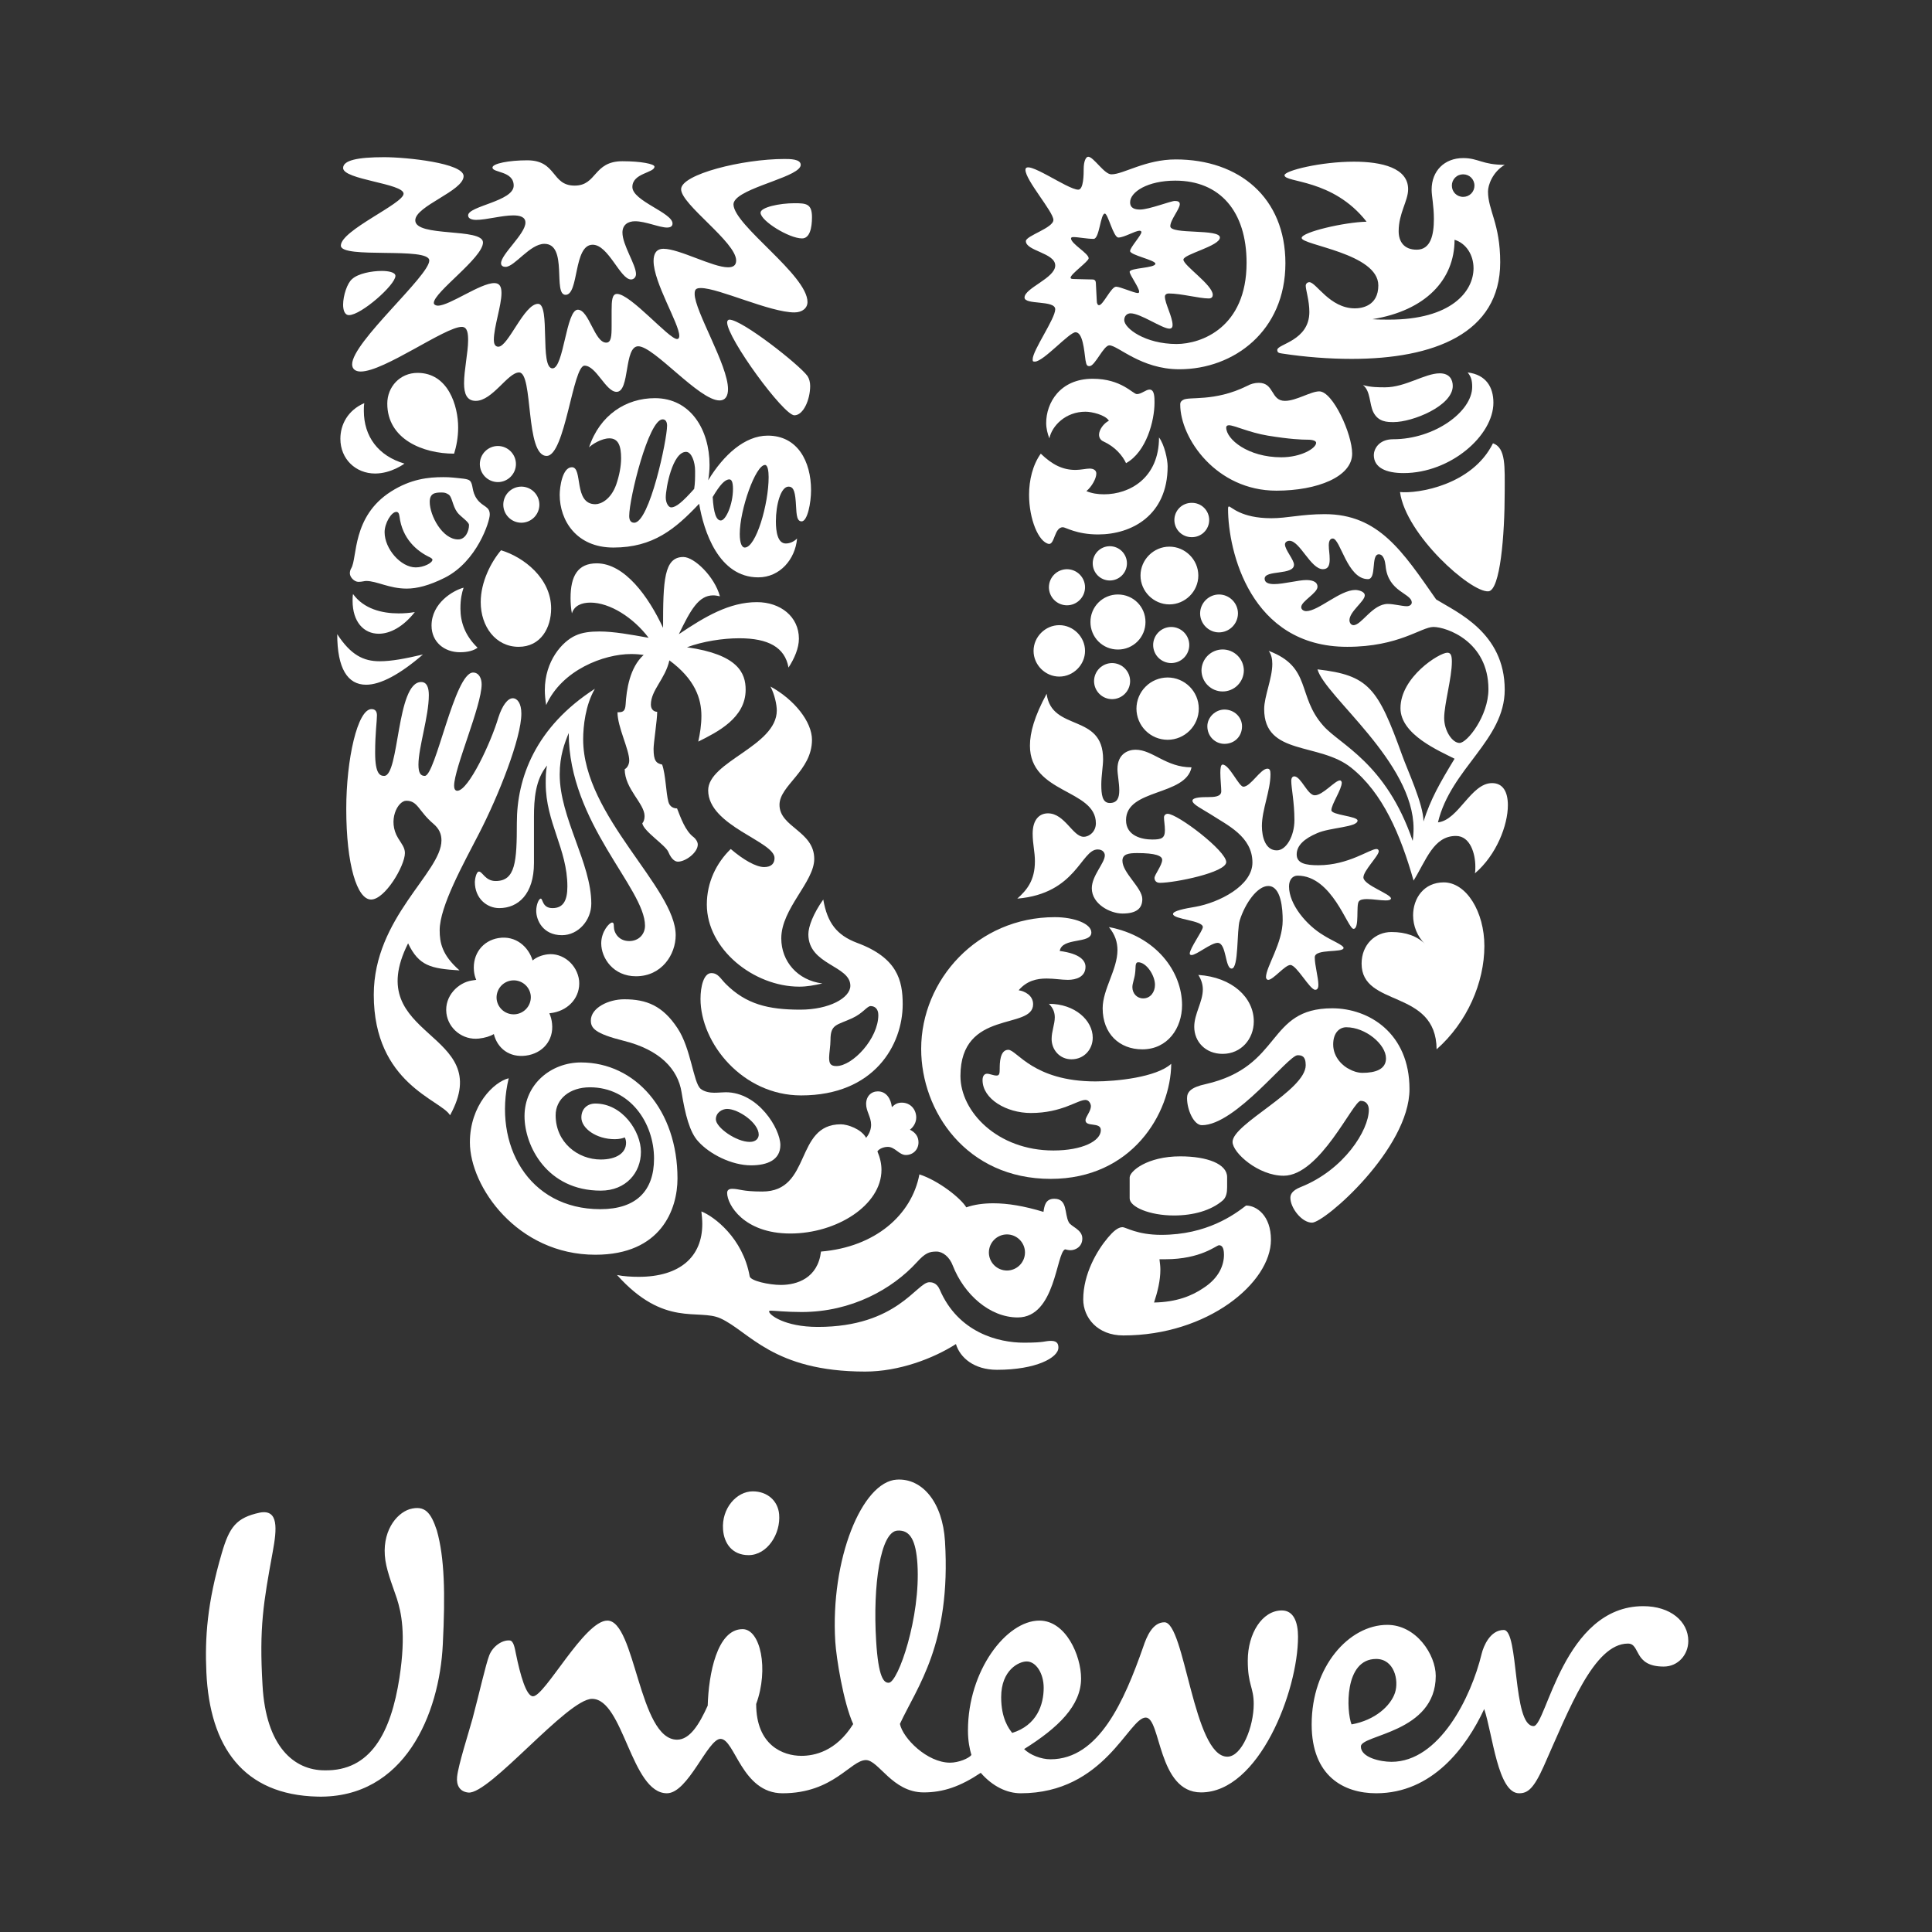
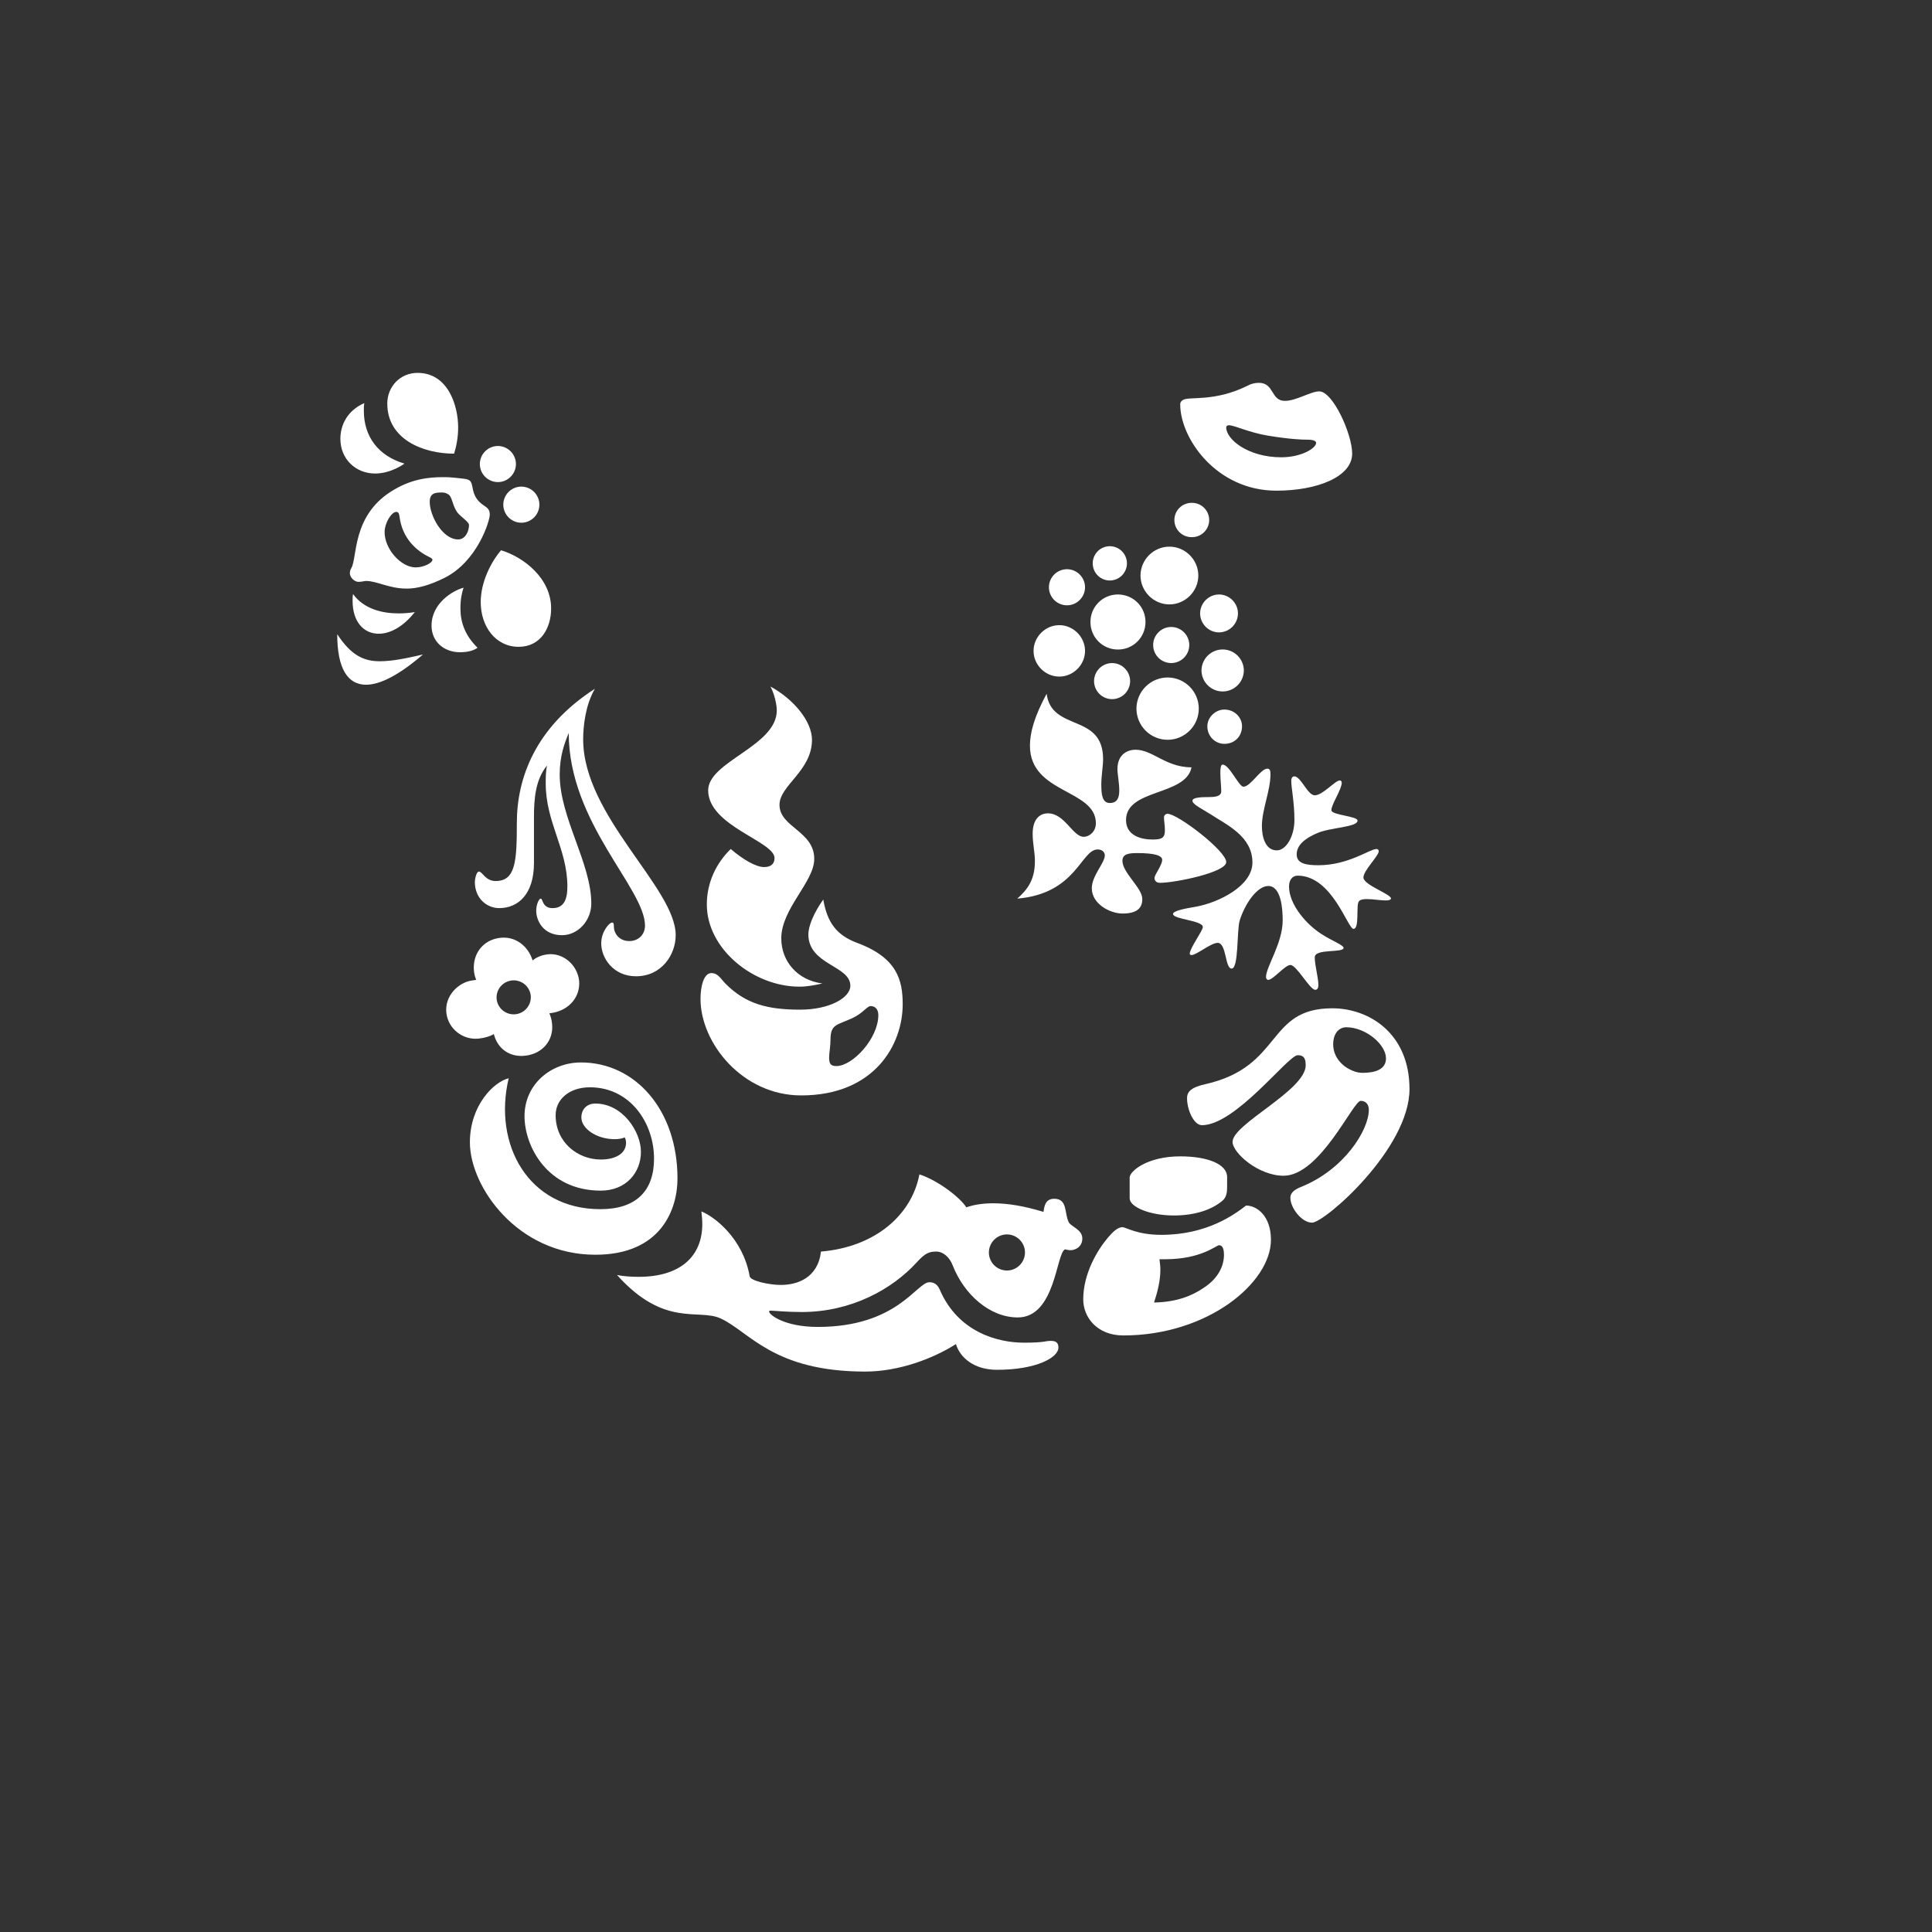
<svg xmlns="http://www.w3.org/2000/svg" width="129" height="129" viewBox="0 0 129 129" fill="none">
  <rect x="0" y="0" width="129" height="129" fill="#333333" stroke="none" />
-   <path d="M53.501 117.238C54.352 117.238 55.815 116.962 56.967 115.117C56.308 113.654 55.84 110.697 55.772 109.621C55.433 104.116 57.554 98.936 59.877 98.794C61.578 98.691 62.94 100.302 63.097 102.911C63.514 109.772 61.231 112.636 60.088 115.105C60.281 116.063 61.904 117.694 63.438 117.694C64.004 117.694 64.689 117.41 64.861 117.181C64.746 116.786 64.631 116.274 64.631 115.533C64.631 111.558 67.187 108.207 69.402 108.207C71.163 108.207 72.184 110.535 72.184 112.072C72.184 113.886 70.65 115.366 68.38 116.786C68.779 117.181 69.514 117.468 70.141 117.468C73.38 117.468 75.075 113.548 76.331 109.969C76.558 109.285 76.956 108.32 77.75 108.32C79.114 108.32 79.683 117.294 81.949 117.294C82.917 117.294 83.711 115.305 83.711 113.775C83.711 112.639 83.314 112.525 83.314 110.877C83.314 109.062 84.28 107.53 85.588 107.53C86.383 107.53 86.669 108.32 86.669 109.285C86.669 112.92 84.055 119.679 80.197 119.679C77.296 119.679 77.522 114.682 76.501 114.682C75.361 114.682 73.77 119.737 68.153 119.737C67.24 119.737 66.278 119.283 65.485 118.372C64.122 119.283 62.983 119.679 61.677 119.679C59.578 119.679 58.669 117.521 57.818 117.521C56.794 117.521 55.661 119.737 52.251 119.737C49.525 119.737 49.07 116.105 48.108 116.105C47.254 116.105 45.949 119.737 44.53 119.737C42.141 119.737 41.634 113.433 39.53 113.433C37.883 113.433 32.68 119.836 31.268 119.689C30.699 119.63 30.461 119.205 30.52 118.637C30.6 117.852 31.276 115.749 31.551 114.754C32.01 113.027 32.432 111.134 32.667 110.529C32.901 109.922 33.532 109.487 34.038 109.534C34.293 109.558 34.37 110.034 34.449 110.426C34.735 111.83 35.136 113.262 35.587 113.262C36.385 113.262 39.02 108.207 40.552 108.207C42.429 108.207 42.654 116.159 45.207 116.159C46.061 116.159 46.688 115.139 47.254 113.886C47.312 111.781 47.878 108.778 49.582 108.778C50.776 108.778 51.346 111.445 50.49 113.775C50.49 116.556 52.306 117.237 53.501 117.237M98.93 110.424C98.226 113.343 96.093 117.637 92.909 117.637C92.173 117.637 90.865 117.352 90.865 116.613C90.865 115.817 95.865 115.707 95.865 111.9C95.865 110.482 94.56 108.492 92.628 108.492C90.073 108.492 87.58 111.277 87.58 115.138C87.58 118.6 89.731 119.737 91.888 119.737C95.639 119.737 97.909 116.667 99.101 114.113C99.671 115.817 100.007 119.737 101.431 119.737C101.997 119.737 102.397 119.452 103.081 117.921C104.778 114.113 106.427 109.742 108.701 109.742C109.551 109.742 109.042 111.277 111.086 111.277C112.049 111.277 112.728 110.482 112.728 109.569C112.728 108.262 111.537 107.244 109.721 107.244C104.384 107.244 103.25 115.251 102.398 115.251C100.976 115.251 101.432 108.834 100.407 108.834C99.498 108.834 99.052 109.917 98.93 110.424ZM61.258 104.444C61.159 102.858 60.775 102.141 59.923 102.198C58.792 102.267 58.269 105.826 58.5 109.565C58.647 112.005 59.011 112.381 59.349 112.357C59.974 112.322 61.476 107.961 61.258 104.444M52.023 101.109C51.943 100.199 51.229 99.578 50.263 99.578C49.185 99.578 48.17 100.709 48.278 102.13C48.347 103.066 48.9 103.837 49.983 103.837C51.229 103.837 52.137 102.417 52.023 101.109ZM69.687 112.693C69.687 111.73 69.174 110.935 68.553 110.935C68.037 110.935 66.848 111.5 66.848 113.319C66.848 114.743 67.355 115.419 67.586 115.707C69.23 115.196 69.687 113.829 69.687 112.693ZM91.888 110.768C93.082 110.768 93.424 112.181 93.141 113.035C92.854 113.886 91.834 114.855 90.243 115.139C89.901 114.285 89.731 110.768 91.888 110.768ZM26.499 106.735C26.335 106.219 25.864 105.058 25.734 104.202C25.45 102.305 26.442 101.055 27.353 100.768C28.375 100.483 28.774 100.996 29.169 102.19C29.68 104.006 29.738 106.39 29.566 109.797C29.342 114.455 27.012 120.078 21.221 119.961C16.222 119.852 14.009 116.613 13.78 111.673C13.672 109.345 13.837 107.018 14.803 103.723C15.314 101.961 15.77 101.335 17.358 100.996C18.607 100.768 18.494 102.072 18.211 103.611C17.588 107.018 17.3 108.662 17.529 112.525C17.753 116.613 19.631 118.205 21.675 118.205C24.741 118.263 26.103 115.707 26.673 112.013C27.125 109.062 26.785 107.642 26.499 106.735ZM93.478 32.854C93.871 35.716 98.207 39.573 99.383 39.483C100.168 39.416 100.469 35.746 100.469 32.854C100.469 31.198 100.56 29.9 99.686 29.598C98.298 32.401 94.655 32.974 93.478 32.854ZM93.719 31.588C96.85 31.588 99.715 29.087 99.715 26.887C99.715 25.861 99.232 25.018 97.997 24.868C98.207 25.14 98.298 25.351 98.298 25.832C98.298 27.489 95.771 29.328 93.027 29.328C92.031 29.328 91.73 30.02 91.73 30.383C91.73 31.227 92.544 31.588 93.719 31.588ZM93.056 28.183C92.635 28.183 92.031 28.183 91.698 27.52C91.427 26.977 91.517 26.103 91.005 25.711C91.517 25.861 92.06 25.861 92.484 25.861C93.841 25.861 95.139 24.927 96.133 24.927C96.79 24.927 97.001 25.351 97.001 25.771C97.001 27.099 94.324 28.183 93.056 28.183ZM25.651 51.807C26.674 51.807 26.463 45.539 28.121 45.539C28.513 45.539 28.633 45.931 28.633 46.414C28.633 47.829 27.94 49.909 27.94 51.053C27.94 51.627 28.09 51.807 28.362 51.807C29.085 51.807 30.351 44.906 31.587 44.906C31.979 44.906 32.159 45.297 32.159 45.69C32.159 47.136 30.321 51.294 30.321 52.47C30.321 52.649 30.381 52.8 30.531 52.8C31.285 52.8 32.792 49.547 33.273 47.92C33.545 47.076 33.907 46.623 34.238 46.623C34.539 46.623 34.811 46.955 34.811 47.648C34.811 49.276 33.303 53.102 31.979 55.665C30.955 57.653 29.357 60.515 29.357 62.112C29.357 62.925 29.506 63.768 30.683 64.794C28.753 64.674 27.97 64.493 27.248 62.986C24.024 69.404 33.184 68.772 30.049 74.467C29.476 73.443 24.957 72.388 24.957 66.421C24.957 61.269 29.476 58.256 29.476 56.115C29.476 55.695 29.328 55.333 28.934 55.001C27.94 54.156 27.909 53.466 27.128 53.466C26.554 53.466 25.86 54.79 26.583 55.965C26.825 56.358 27.036 56.597 27.036 56.96C27.036 57.803 25.709 60.062 24.777 60.062C23.843 60.062 23.12 57.745 23.12 54.006C23.12 50.691 23.873 47.347 24.806 47.347C25.078 47.347 25.169 47.528 25.169 47.769C25.169 48.161 25.048 48.944 25.048 50.269C25.048 51.686 25.379 51.807 25.651 51.807Z" fill="white" />
  <path d="M33.333 60.635C34.6 60.635 35.653 59.7 35.653 57.623V54.548C35.653 53.374 35.744 52.048 36.528 51.113C36.438 51.505 36.438 51.928 36.438 52.318C36.438 54.91 37.884 56.689 37.884 59.19C37.884 60.122 37.612 60.635 36.891 60.635C36.196 60.635 36.257 60.001 36.106 60.001C35.985 60.001 35.804 60.394 35.804 60.816C35.804 61.449 36.257 62.443 37.522 62.443C38.608 62.443 39.481 61.449 39.481 60.334C39.481 57.623 37.372 54.609 37.372 51.717C37.372 50.45 37.703 49.606 37.974 48.943C37.974 54.941 43.067 59.309 43.067 61.809C43.067 62.383 42.646 62.835 42.013 62.835C41.319 62.835 40.988 62.292 40.988 61.869C40.988 61.658 40.957 61.599 40.867 61.599C40.687 61.599 40.144 62.201 40.144 62.986C40.144 63.98 40.957 65.186 42.465 65.186C44.181 65.186 45.116 63.738 45.116 62.443C45.116 59.28 38.938 54.489 38.938 49.366C38.938 48.492 39.088 47.075 39.721 45.99C35.743 48.551 34.51 51.958 34.51 54.942C34.51 57.533 34.419 58.826 33.094 58.826C32.399 58.826 32.219 58.195 31.978 58.195C31.796 58.195 31.706 58.737 31.706 58.887C31.706 60.001 32.521 60.635 33.333 60.635ZM85.555 30.533C86.882 30.533 87.878 29.931 87.878 29.568C87.878 29.449 87.697 29.358 87.304 29.358C86.912 29.358 86.128 29.328 84.65 29.087C83.383 28.875 82.417 28.394 82.055 28.394C81.935 28.394 81.874 28.454 81.874 28.544C81.874 29.328 83.323 30.533 85.555 30.533ZM78.987 26.707C79.369 26.45 81.067 26.856 83.263 25.771C83.502 25.636 83.771 25.563 84.046 25.561C85.103 25.561 84.83 26.766 85.797 26.766C86.55 26.766 87.516 26.132 88.089 26.132C88.988 26.132 90.284 28.966 90.284 30.291C90.284 31.829 87.968 32.762 85.223 32.762C81.219 32.762 78.804 29.268 78.804 27.008C78.804 26.827 78.896 26.766 78.987 26.707ZM33.967 71.995C32.973 72.237 31.375 73.801 31.375 76.276C31.375 79.228 34.539 83.779 39.752 83.779C44.15 83.779 45.236 80.736 45.236 78.685C45.236 74.134 42.435 70.94 38.789 70.94C36.8 70.94 35.022 72.388 35.022 74.526C35.022 76.516 36.528 79.499 40.114 79.499C41.802 79.499 42.795 78.293 42.795 76.908C42.795 75.551 41.56 73.684 39.752 73.684C39.209 73.684 38.818 74.043 38.818 74.617C38.818 75.339 39.813 76.064 41.048 76.064C41.349 76.064 41.59 76.004 41.712 75.944C41.771 76.034 41.802 76.185 41.802 76.305C41.802 76.999 41.137 77.421 40.114 77.421C38.578 77.421 37.1 76.276 37.1 74.465C37.1 73.382 38.035 72.599 39.39 72.599C42.073 72.599 43.67 74.979 43.67 77.361C43.67 79.498 42.495 80.737 40.084 80.737C35.262 80.737 32.912 76.396 33.967 71.995ZM66.027 83.628C66.028 83.947 66.155 84.254 66.381 84.479C66.607 84.705 66.913 84.832 67.233 84.833C67.896 84.833 68.438 84.292 68.438 83.628C68.438 82.965 67.896 82.422 67.233 82.422C66.913 82.423 66.607 82.55 66.381 82.777C66.156 83.003 66.028 83.309 66.028 83.628M68.364 89.651C69.808 89.651 69.734 89.53 70.186 89.53C70.638 89.53 70.669 89.802 70.669 89.983C70.669 90.646 69.191 91.462 66.57 91.462C65.033 91.462 64.099 90.646 63.828 89.743C62.322 90.706 60.032 91.58 57.771 91.58C51.595 91.58 50.028 88.897 48.099 88.025C46.621 87.362 44.362 88.659 41.199 85.132C41.62 85.223 42.193 85.254 42.646 85.254C45.416 85.254 46.892 83.899 46.892 81.727C46.892 81.456 46.863 81.158 46.832 80.888C47.676 81.219 49.606 82.663 50.057 85.223C50.118 85.525 51.353 85.795 52.135 85.795C53.222 85.795 54.608 85.343 54.818 83.567C58.435 83.266 60.876 81.127 61.389 78.413C62.683 78.835 64.159 80.011 64.52 80.615C65.033 80.434 65.636 80.344 66.328 80.344C67.292 80.344 68.378 80.525 69.673 80.917C69.734 80.525 69.795 80.042 70.397 80.042C71.301 80.042 71.059 81.037 71.361 81.607C71.512 81.908 72.267 82.089 72.267 82.692C72.267 83.266 71.782 83.477 71.483 83.477C71.361 83.477 71.211 83.447 71.119 83.418C70.518 83.628 70.488 87.966 67.956 87.966C66.088 87.966 64.371 86.43 63.617 84.502C63.404 83.93 62.955 83.567 62.531 83.567C62.051 83.567 61.779 83.658 61.207 84.292C59.581 86.067 56.867 87.604 53.523 87.604C52.497 87.604 51.685 87.513 51.473 87.513C51.353 87.513 51.353 87.543 51.353 87.573C51.353 87.784 52.377 88.599 54.608 88.599C59.911 88.599 61.207 85.615 62.051 85.615C62.171 85.615 62.532 85.615 62.742 86.097C63.977 88.987 66.676 89.651 68.364 89.651ZM86.64 70.458C86.008 70.458 82.507 75.129 80.253 75.129C79.71 75.129 79.259 74.103 79.259 73.323C79.259 72.901 79.528 72.599 80.495 72.388C85.676 71.211 84.53 67.324 88.957 67.324C91.397 67.324 94.112 68.982 94.112 72.719C94.112 76.698 88.45 81.637 87.605 81.637C86.911 81.637 86.159 80.644 86.159 79.981C86.159 79.772 86.249 79.498 86.852 79.258C89.74 78.111 91.397 75.461 91.397 74.103C91.397 73.802 91.247 73.504 90.854 73.504C90.343 73.504 88.148 78.504 85.706 78.504C84.017 78.504 82.298 76.969 82.298 76.245C82.298 75.04 87.183 72.81 87.183 71.121C87.183 70.487 86.882 70.458 86.641 70.458M89.89 68.59C89.469 68.59 89.017 68.922 89.017 69.738C89.017 70.638 89.711 71.211 90.103 71.392C90.313 71.513 90.646 71.634 90.974 71.634C91.85 71.634 92.543 71.392 92.543 70.668C92.543 69.737 91.186 68.59 89.89 68.59ZM33.605 33.696C33.605 34.016 33.733 34.322 33.959 34.548C34.185 34.775 34.492 34.902 34.811 34.903C35.131 34.902 35.436 34.774 35.662 34.548C35.887 34.322 36.014 34.016 36.015 33.696C36.014 33.377 35.887 33.072 35.661 32.846C35.436 32.62 35.13 32.493 34.811 32.491C34.492 32.492 34.186 32.619 33.959 32.845C33.733 33.071 33.606 33.377 33.605 33.696ZM32.039 30.985C32.04 31.304 32.167 31.609 32.392 31.835C32.618 32.061 32.923 32.188 33.243 32.19C33.906 32.19 34.449 31.646 34.449 30.985C34.449 30.323 33.906 29.779 33.243 29.779C32.923 29.78 32.618 29.908 32.392 30.134C32.167 30.359 32.04 30.666 32.039 30.985ZM30.953 39.24C30.259 39.422 28.814 40.266 28.814 41.771C28.814 42.857 29.656 43.55 30.713 43.55C31.255 43.55 31.646 43.429 31.887 43.248C31.044 42.435 30.743 41.531 30.743 40.628C30.743 39.995 30.834 39.602 30.953 39.24ZM23.572 39.664C23.542 39.815 23.542 39.965 23.542 40.115C23.542 41.531 24.294 42.315 25.289 42.315C26.041 42.315 26.916 41.862 27.698 40.868C27.34 40.928 26.977 40.958 26.613 40.956C25.5 40.956 24.294 40.658 23.572 39.664ZM22.517 42.344C22.517 44.635 23.21 45.72 24.445 45.72C25.409 45.72 26.705 45.027 28.24 43.701C27.066 43.973 26.162 44.152 25.349 44.152C24.263 44.152 23.422 43.73 22.517 42.344ZM30.321 30.291C30.471 29.809 30.591 29.208 30.591 28.544C30.591 27.098 29.928 24.897 27.88 24.897C26.705 24.897 25.859 25.831 25.859 26.947C25.859 29.328 28.241 30.291 30.321 30.291ZM27.758 37.885C26.765 37.885 25.68 36.65 25.68 35.535C25.68 34.933 26.131 34.179 26.463 34.179C26.584 34.179 26.645 34.27 26.674 34.481C26.855 35.957 27.818 36.801 28.724 37.222C28.815 37.282 28.874 37.312 28.874 37.373C28.874 37.584 28.301 37.885 27.758 37.885M30.532 34.208C30.74 34.492 31.316 34.842 31.316 35.053C31.316 35.474 31.074 36.018 30.591 36.018C29.536 36.018 28.693 34.421 28.693 33.516C28.693 32.944 29.025 32.884 29.475 32.884C29.688 32.884 29.776 32.914 29.928 33.005C30.2 33.154 30.2 33.757 30.532 34.208ZM23.451 37.946C23.395 38.039 23.36 38.156 23.36 38.278C23.36 38.548 23.662 38.85 23.932 38.85C24.174 38.85 24.325 38.791 24.445 38.791C25.168 38.791 25.981 39.301 27.157 39.301C27.849 39.301 28.663 39.091 29.688 38.58C31.856 37.493 32.702 34.813 32.702 34.36C32.702 33.787 32.241 33.861 31.856 33.334C31.472 32.81 31.62 32.344 31.375 32.099C31.234 31.959 30.803 31.949 30.259 31.889C30.039 31.867 29.818 31.857 29.597 31.859C28.602 31.859 27.424 31.98 26.101 32.824C23.487 34.491 23.872 37.253 23.451 37.946ZM33.454 36.741C32.791 37.523 32.098 38.85 32.098 40.205C32.098 41.832 33.094 43.188 34.63 43.188C36.106 43.188 36.799 41.923 36.799 40.628C36.799 38.609 34.961 37.193 33.454 36.741ZM27.006 30.955C27.006 30.955 26.131 31.617 25.047 31.617C23.753 31.617 22.727 30.653 22.727 29.298C22.727 28.363 23.21 27.4 24.324 26.917C24.294 27.099 24.294 27.248 24.294 27.43C24.294 29.147 25.258 30.443 27.006 30.955ZM80.132 40.958C80.132 41.652 80.706 42.225 81.391 42.225C81.727 42.223 82.048 42.089 82.285 41.852C82.523 41.614 82.657 41.293 82.659 40.958C82.659 40.266 82.086 39.694 81.392 39.694C80.707 39.694 80.132 40.266 80.132 40.958ZM80.223 44.754C80.223 45.129 80.372 45.489 80.637 45.754C80.902 46.02 81.262 46.169 81.637 46.169C82.013 46.169 82.372 46.02 82.638 45.754C82.903 45.489 83.052 45.129 83.052 44.754C83.045 44.383 82.893 44.03 82.629 43.77C82.364 43.511 82.008 43.365 81.637 43.365C81.266 43.365 80.911 43.511 80.646 43.77C80.382 44.03 80.23 44.383 80.223 44.754ZM75.881 47.316C75.882 47.867 76.102 48.396 76.492 48.786C76.882 49.176 77.41 49.395 77.962 49.396C79.107 49.396 80.043 48.461 80.043 47.316C80.043 46.171 79.107 45.236 77.962 45.236C77.41 45.237 76.882 45.457 76.492 45.847C76.102 46.236 75.882 46.764 75.881 47.316ZM76.996 43.068C76.997 43.388 77.124 43.694 77.35 43.92C77.577 44.145 77.883 44.273 78.202 44.273C78.522 44.272 78.828 44.145 79.054 43.919C79.28 43.694 79.407 43.387 79.408 43.068C79.407 42.749 79.28 42.443 79.054 42.217C78.828 41.991 78.522 41.864 78.203 41.863C77.883 41.863 77.577 41.99 77.351 42.216C77.125 42.442 76.997 42.748 76.996 43.068ZM73.05 45.478C73.051 45.797 73.178 46.102 73.403 46.328C73.627 46.553 73.932 46.681 74.251 46.682C74.915 46.682 75.458 46.142 75.458 45.478C75.458 44.815 74.915 44.273 74.25 44.273C73.932 44.276 73.627 44.403 73.402 44.629C73.178 44.855 73.051 45.16 73.05 45.478ZM76.152 38.429C76.152 39.483 77.026 40.356 78.081 40.356C79.138 40.356 80.012 39.483 80.012 38.429C80.012 37.372 79.138 36.5 78.081 36.5C77.026 36.5 76.152 37.372 76.152 38.429ZM78.413 34.721C78.413 34.872 78.443 35.021 78.501 35.16C78.558 35.298 78.643 35.425 78.749 35.531C78.855 35.637 78.982 35.721 79.121 35.779C79.26 35.836 79.409 35.866 79.559 35.866C79.712 35.87 79.865 35.844 80.007 35.788C80.15 35.733 80.281 35.649 80.39 35.542C80.5 35.435 80.588 35.308 80.647 35.166C80.707 35.025 80.738 34.874 80.738 34.72C80.738 34.567 80.707 34.416 80.647 34.274C80.588 34.133 80.5 34.005 80.39 33.899C80.281 33.792 80.15 33.708 80.007 33.653C79.865 33.597 79.712 33.571 79.559 33.575C79.409 33.575 79.26 33.605 79.12 33.663C78.981 33.72 78.855 33.804 78.749 33.911C78.642 34.017 78.558 34.144 78.5 34.283C78.443 34.422 78.413 34.571 78.413 34.721ZM72.961 37.614C72.961 37.917 73.08 38.208 73.294 38.423C73.507 38.638 73.797 38.759 74.1 38.76C74.404 38.76 74.695 38.64 74.91 38.425C75.125 38.21 75.246 37.919 75.246 37.615C75.246 37.311 75.125 37.02 74.91 36.805C74.695 36.591 74.404 36.47 74.1 36.47C73.798 36.471 73.508 36.592 73.294 36.807C73.081 37.021 72.961 37.312 72.961 37.614ZM72.81 41.53C72.808 41.772 72.854 42.011 72.946 42.234C73.037 42.458 73.172 42.661 73.342 42.832C73.513 43.003 73.715 43.139 73.938 43.231C74.162 43.323 74.401 43.37 74.642 43.369C74.884 43.371 75.124 43.325 75.348 43.233C75.572 43.141 75.776 43.006 75.947 42.835C76.119 42.664 76.254 42.46 76.346 42.236C76.439 42.012 76.485 41.772 76.484 41.53C76.484 40.507 75.668 39.694 74.642 39.694C74.401 39.693 74.162 39.74 73.939 39.832C73.716 39.924 73.513 40.059 73.343 40.23C73.173 40.401 73.038 40.604 72.946 40.827C72.855 41.05 72.808 41.289 72.81 41.53ZM69.011 43.46C69.011 44.395 69.794 45.176 70.729 45.176C71.663 45.176 72.448 44.395 72.448 43.46C72.448 42.526 71.663 41.742 70.729 41.742C69.794 41.742 69.011 42.526 69.011 43.46ZM70.036 39.211C70.037 39.53 70.164 39.836 70.389 40.062C70.615 40.288 70.921 40.415 71.24 40.417C71.904 40.417 72.448 39.873 72.448 39.212C72.448 38.55 71.905 38.006 71.24 38.006C70.921 38.008 70.615 38.135 70.389 38.361C70.164 38.587 70.037 38.892 70.036 39.211ZM80.615 48.492C80.615 47.889 81.158 47.377 81.754 47.377C82.418 47.377 82.93 47.889 82.93 48.492C82.93 49.185 82.419 49.667 81.754 49.667C81.158 49.667 80.615 49.185 80.615 48.492ZM81.392 83.145C81.543 83.145 81.725 83.234 81.725 83.779C81.725 84.441 81.423 85.314 80.344 86.007C79.59 86.519 78.564 86.942 77.056 86.969C77.296 86.248 77.478 85.494 77.478 84.774C77.478 84.532 77.449 84.351 77.418 84.08H77.811C80.192 84.08 81.219 83.145 81.392 83.145ZM81.634 80.162C81.879 79.955 81.935 79.62 81.935 79.288V78.594C81.935 77.72 80.615 77.21 78.804 77.21C76.603 77.21 75.428 78.201 75.428 78.624V80.012C75.428 80.585 76.755 81.158 78.383 81.158C79.68 81.158 80.857 80.827 81.634 80.162M83.201 80.494C82.417 81.099 80.586 82.451 77.538 82.451C75.91 82.451 75.186 81.939 74.944 81.939C74.643 81.939 74.31 82.24 73.979 82.633C73.263 83.478 72.328 85.045 72.328 86.761C72.328 87.966 73.263 89.168 75.005 89.168C80.645 89.168 84.861 85.644 84.861 82.784C84.861 81.158 83.897 80.494 83.202 80.494M84.257 55.152C84.257 55.905 84.499 56.779 85.253 56.779C85.885 56.779 86.429 55.816 86.429 54.76C86.429 53.555 86.218 52.62 86.218 52.137C86.218 51.928 86.309 51.837 86.429 51.837C86.881 51.867 87.305 53.102 87.787 53.102C88.33 53.102 89.138 52.108 89.469 52.108C89.56 52.108 89.589 52.228 89.589 52.258C89.589 52.711 88.896 53.706 88.896 54.097C88.896 54.428 90.644 54.489 90.644 54.79C90.644 55.242 88.812 55.242 87.938 55.634C87.094 55.995 86.58 56.448 86.58 57.05C86.58 57.653 87.183 57.772 88.029 57.772C90.042 57.772 91.458 56.688 91.909 56.688C92 56.688 92.059 56.749 92.059 56.84C92.059 57.141 91.035 58.134 91.035 58.587C91.035 59.099 92.905 59.7 92.876 60.001C92.846 60.092 92.724 60.122 92.514 60.122C92.181 60.122 91.669 60.032 91.276 60.032C91.035 60.032 90.824 60.062 90.733 60.183C90.525 60.425 90.793 62.02 90.374 62.02C89.981 62.02 88.956 58.467 86.641 58.467C86.309 58.467 86.068 58.737 86.068 59.19C86.068 60.394 87.243 61.78 88.36 62.443C88.865 62.774 89.711 63.106 89.711 63.288C89.711 63.647 87.787 63.317 87.787 63.919C87.787 64.462 88.028 65.277 88.028 65.758C88.028 65.909 87.997 66.089 87.817 66.089C87.456 66.089 86.58 64.432 86.157 64.432C85.796 64.432 85.013 65.426 84.679 65.426C84.59 65.426 84.53 65.335 84.53 65.247C84.53 64.552 85.645 62.986 85.645 61.449C85.645 60.726 85.555 59.158 84.679 59.158C83.956 59.158 83.141 60.303 82.779 61.449C82.569 62.111 82.72 64.672 82.237 64.672C81.785 64.672 81.905 62.955 81.301 62.955C80.856 62.955 79.892 63.769 79.559 63.769C79.5 63.769 79.439 63.738 79.439 63.678C79.439 63.317 80.313 62.142 80.313 61.9C80.313 61.449 78.323 61.389 78.323 61.027C78.323 60.817 79.107 60.665 79.831 60.545C81.363 60.273 83.625 59.158 83.625 57.593C83.625 55.845 81.934 55.091 80.827 54.367C80.253 54.006 79.62 53.706 79.62 53.464C79.62 53.222 80.344 53.223 80.646 53.223C81.097 53.223 81.544 53.193 81.544 52.832C81.544 52.559 81.482 52.019 81.482 51.597C81.482 51.294 81.513 51.052 81.635 51.052C82.086 51.052 82.72 52.529 83.021 52.529C83.504 52.529 84.167 51.324 84.621 51.324C84.769 51.324 84.83 51.416 84.83 51.686C84.83 52.8 84.257 54.066 84.257 55.152ZM69.884 46.323C70.217 48.884 73.654 47.588 73.654 50.692C73.654 51.144 73.534 51.808 73.534 52.378C73.534 53.042 73.594 53.616 74.1 53.616C74.612 53.616 74.734 53.254 74.734 52.771C74.734 52.287 74.612 51.686 74.612 51.355C74.612 50.3 75.367 50.059 75.819 50.059C76.966 50.059 77.841 51.235 79.559 51.235C79.167 53.163 75.185 52.649 75.185 54.76C75.185 55.816 76.242 56.055 76.935 56.055C77.569 56.055 77.781 55.964 77.781 55.423C77.781 55.121 77.719 54.79 77.719 54.579C77.719 54.547 77.725 54.515 77.737 54.486C77.749 54.456 77.767 54.429 77.789 54.407C77.812 54.384 77.839 54.367 77.869 54.355C77.898 54.343 77.93 54.337 77.962 54.337C78.626 54.337 81.875 56.809 81.875 57.562C81.875 58.254 78.443 58.947 77.448 58.947C77.147 58.947 77.086 58.737 77.086 58.617C77.086 58.406 77.599 57.772 77.599 57.411C77.599 57.141 77.147 56.96 75.939 56.96C75.367 56.96 74.945 57.019 74.945 57.473C74.945 58.285 76.272 59.28 76.272 60.032C76.272 60.635 75.91 60.997 74.945 60.997C74.13 60.997 72.9 60.364 72.9 59.309C72.9 58.467 73.769 57.623 73.769 57.111C73.769 56.96 73.654 56.718 73.292 56.718C72.176 56.718 71.875 59.67 67.925 60.001C68.559 59.43 69.101 58.797 69.101 57.503C69.101 56.87 68.951 56.355 68.951 55.664C68.951 54.76 69.372 54.307 69.975 54.307C71.09 54.307 71.632 55.873 72.357 55.873C72.751 55.873 73.172 55.514 73.172 54.971C73.172 52.68 68.769 53.012 68.769 49.788C68.769 48.913 69.069 47.83 69.884 46.323Z" fill="white" />
-   <path d="M75.609 65.909C75.609 66.33 75.91 66.663 76.332 66.663C76.816 66.663 77.118 66.24 77.118 65.757C77.118 65.126 76.544 64.251 76 64.251C75.758 64.251 75.851 64.613 75.788 65.004C75.758 65.305 75.609 65.667 75.609 65.908M74.041 61.901C77.207 62.504 78.926 64.884 78.926 67.114C78.926 68.651 77.961 70.065 76.272 70.065C74.734 70.065 73.625 69.012 73.625 67.323C73.625 66.058 74.613 64.733 74.613 63.437C74.613 62.925 74.463 62.413 74.041 61.901ZM70.036 67.025C70.336 67.323 70.428 67.626 70.428 67.927C70.428 68.38 70.217 68.862 70.217 69.374C70.217 70.096 70.759 70.73 71.541 70.73C72.387 70.73 72.962 70.065 72.962 69.285C72.962 68.139 71.782 67.025 70.036 67.025ZM80.012 65.096C80.223 65.425 80.313 65.757 80.313 66.058C80.313 66.903 79.74 67.685 79.74 68.561C79.74 69.555 80.494 70.367 81.635 70.367C82.871 70.367 83.716 69.374 83.716 68.199C83.716 66.602 82.269 65.246 80.012 65.096ZM70.759 63.497C72.147 63.678 72.479 64.16 72.479 64.553C72.479 65.215 71.875 65.425 71.301 65.425C70.879 65.425 70.397 65.336 69.885 65.336C69.221 65.336 68.559 65.485 68.016 66.12C68.408 66.18 68.981 66.45 68.981 67.054C68.981 68.801 64.129 67.355 64.129 71.845C64.129 74.225 66.6 76.818 70.336 76.818C72.267 76.818 73.503 76.185 73.503 75.46C73.503 74.889 72.479 75.279 72.479 74.797C72.479 74.586 72.84 74.193 72.84 73.862C72.84 73.715 72.72 73.443 72.479 73.443C71.934 73.443 70.91 74.315 68.829 74.315C67.203 74.315 65.605 73.382 65.605 72.116C65.605 71.846 65.726 71.693 65.906 71.693C66.087 71.693 66.328 71.815 66.539 71.815C66.722 71.815 66.751 71.693 66.751 71.362C66.751 71.031 66.751 70.096 67.323 70.096C67.895 70.096 68.981 72.206 73.142 72.206C74.524 72.206 77.207 71.935 78.203 71.031C78.172 74.346 75.579 78.714 70.156 78.714C64.522 78.714 61.507 74.193 61.507 70.036C61.507 65.425 65.273 61.239 70.428 61.239C71.752 61.239 72.87 61.688 72.87 62.262C72.87 63.046 70.91 62.564 70.759 63.497ZM51.263 29.087C53.252 29.087 54.154 30.804 54.154 32.733C54.154 33.576 53.915 34.812 53.523 34.812C53.131 34.812 53.191 34.119 53.132 33.485C53.071 32.673 52.921 32.492 52.649 32.492C52.136 32.492 51.806 33.696 51.806 34.812C51.806 35.504 51.927 36.289 52.468 36.289C52.77 36.289 53.041 36.138 53.221 35.956C53.1 37.343 52.075 38.55 50.629 38.55C47.978 38.55 46.983 35.444 46.682 33.636C45.085 35.324 43.61 36.56 40.957 36.56C38.487 36.56 37.371 34.753 37.371 33.035C37.371 32.522 37.552 31.197 38.186 31.197C38.938 31.197 38.277 33.666 39.752 33.666C40.114 33.666 40.776 33.365 41.139 32.372C41.349 31.768 41.471 31.137 41.471 30.594C41.471 29.779 41.289 29.268 40.688 29.268C40.175 29.268 39.541 29.659 39.33 29.87C40.054 27.699 41.802 26.585 43.729 26.585C46.111 26.585 47.376 28.695 47.376 31.045C47.376 31.376 47.344 31.738 47.285 32.069C48.309 30.381 49.727 29.087 51.263 29.087ZM48.941 32.642C48.941 32.13 48.822 32.01 48.701 32.01C48.4 32.01 48.069 32.372 47.586 33.185C47.647 34.271 47.828 34.752 48.13 34.752C48.459 34.752 48.941 33.696 48.941 32.642ZM44.814 33.877C45.144 33.877 45.568 33.515 46.351 32.642C46.412 32.25 46.412 31.888 46.412 31.437C46.412 30.835 46.17 30.171 45.81 30.171C44.904 30.171 44.453 32.583 44.453 33.217C44.453 33.576 44.632 33.877 44.814 33.877ZM49.727 36.56C50.479 36.56 51.322 33.666 51.322 31.858C51.322 31.466 51.263 31.045 51.082 31.045C50.448 31.045 49.394 34.029 49.394 35.655C49.394 36.289 49.545 36.56 49.727 36.56ZM42.344 34.903C43.369 34.903 44.541 29.358 44.541 28.424C44.541 28.182 44.452 28 44.242 28C43.308 28 42.012 33.275 42.012 34.45C42.012 34.662 42.073 34.903 42.344 34.903Z" fill="white" />
-   <path d="M45.628 37.191C44.332 37.191 44.273 38.76 44.273 41.922C43.309 39.844 41.712 37.614 39.843 37.614C38.578 37.614 38.096 38.459 38.096 39.933C38.096 40.236 38.126 40.689 38.187 40.957C38.337 40.447 38.821 40.236 39.422 40.236C40.717 40.236 42.285 41.229 43.309 42.586C42.134 42.375 40.988 42.164 40.024 42.164C39.422 42.164 38.878 42.225 38.427 42.436C37.553 42.826 36.378 44.122 36.378 46.081C36.378 46.383 36.409 46.713 36.469 47.076C37.523 44.725 40.326 43.67 42.134 43.67C42.496 43.67 42.766 43.7 42.977 43.73C42.043 44.573 41.832 46.052 41.772 47.045C41.742 47.527 41.561 47.558 41.23 47.558C41.23 48.551 42.014 50.029 42.014 50.782C42.014 51.052 41.862 51.294 41.712 51.355C41.712 52.681 43.038 53.645 43.038 54.489C43.038 54.699 42.977 54.881 42.886 54.971C42.977 55.514 44.435 56.426 44.624 56.883C44.855 57.438 45.116 57.533 45.267 57.533C45.779 57.533 46.591 56.929 46.591 56.387C46.591 56.206 46.441 55.995 46.322 55.904C45.749 55.483 45.447 54.579 45.206 53.977C44.994 53.977 44.721 53.887 44.627 53.533C44.462 52.909 44.454 51.747 44.212 51.052C43.82 50.963 43.639 50.812 43.639 50C43.639 49.607 43.881 48.07 43.881 47.527C43.7 47.527 43.459 47.407 43.459 47.044C43.459 46.081 44.424 45.328 44.694 44.092C46.413 45.357 46.833 46.653 46.833 47.799C46.833 48.4 46.742 48.974 46.623 49.517C47.889 48.884 49.787 47.95 49.787 46.052C49.787 44.936 49.275 43.7 45.87 43.218C46.924 42.826 48.251 42.617 49.365 42.617C51.294 42.617 52.408 43.218 52.649 44.573C53.041 43.972 53.343 43.277 53.343 42.646C53.343 41.168 52.105 40.205 50.54 40.205C48.702 40.205 47.075 41.168 45.327 42.345C46.112 40.718 46.652 39.753 47.617 39.753C47.768 39.753 47.92 39.784 48.069 39.814C47.707 38.489 46.352 37.191 45.628 37.191ZM96.399 58.917C97.907 58.917 99.112 60.876 99.112 63.167C99.112 65.605 97.966 68.258 95.923 70.064C95.892 65.999 90.914 67.295 90.914 64.341C90.914 63.076 91.82 62.231 92.906 62.231C93.872 62.231 94.624 62.503 95.168 63.046C94.624 62.535 94.353 61.81 94.353 61.118C94.353 59.971 95.077 58.917 96.399 58.917ZM74.042 28.091C73.799 27.699 72.901 27.49 72.479 27.49C71.151 27.49 70.247 28.424 70.066 29.268C69.946 28.966 69.854 28.605 69.854 28.243C69.854 26.917 70.759 25.29 72.962 25.29C74.886 25.29 75.638 26.314 75.911 26.314C76.212 26.314 76.514 26.012 76.756 26.012C77.087 26.012 77.087 26.525 77.087 26.888C77.087 28.091 76.545 30.171 75.187 30.925C74.945 30.412 74.463 29.84 73.685 29.479C73.594 29.443 73.517 29.381 73.463 29.3C73.409 29.219 73.382 29.124 73.383 29.026C73.383 28.696 73.685 28.272 74.042 28.091ZM69.493 30.291C70.277 31.045 70.969 31.377 71.813 31.377C72.147 31.377 72.539 31.287 72.751 31.287C73.021 31.287 73.202 31.406 73.202 31.617C73.202 31.949 72.901 32.491 72.539 32.793C72.901 32.944 73.293 33.005 73.716 33.005C75.427 33.005 77.388 31.918 77.388 29.208C77.75 29.689 77.963 30.684 77.963 31.136C77.963 34.42 75.549 35.685 73.324 35.685C71.875 35.685 71.151 35.203 70.969 35.203C70.398 35.203 70.428 36.349 70.036 36.319C69.342 36.199 68.711 34.661 68.711 33.034C68.711 32.069 68.951 31.045 69.493 30.291ZM43.7 11.127C43.7 10.946 42.796 10.765 41.561 10.765C39.603 10.765 39.873 12.393 38.368 12.393C36.8 12.393 37.191 10.704 35.202 10.704C33.996 10.704 32.883 10.916 32.883 11.187C32.883 11.549 34.299 11.399 34.299 12.393C34.299 13.447 31.256 13.75 31.256 14.383C31.256 14.592 31.495 14.682 31.796 14.682C32.46 14.682 33.514 14.382 34.268 14.382C34.691 14.382 35.083 14.471 35.083 14.864C35.083 15.617 33.455 16.974 33.455 17.577C33.455 17.758 33.605 17.819 33.756 17.819C34.358 17.819 35.383 16.281 36.347 16.281C37.944 16.281 36.891 19.686 37.764 19.686C38.669 19.686 38.277 16.34 39.572 16.34C40.628 16.34 41.411 18.66 42.134 18.66C42.315 18.66 42.466 18.51 42.466 18.298C42.466 17.667 41.561 16.37 41.561 15.527C41.561 15.015 41.923 14.773 42.405 14.773C43.097 14.773 44.032 15.194 44.542 15.194C44.724 15.194 44.905 15.135 44.905 14.924C44.905 14.201 42.224 13.418 42.224 12.484C42.224 11.549 43.7 11.549 43.7 11.127ZM50.782 14.201C50.782 14.743 52.68 15.919 53.554 15.919C54.065 15.919 54.216 15.226 54.216 14.501C54.216 13.598 53.826 13.569 53.041 13.569C52.048 13.569 50.782 13.84 50.782 14.201ZM53.916 20.167C53.916 18.359 49.026 15.075 48.974 13.659C48.968 13.53 49.039 13.401 49.148 13.285C49.986 12.403 53.464 11.758 53.464 11.006C53.464 10.615 52.739 10.615 52.377 10.615C49.576 10.615 45.478 11.639 45.478 12.634C45.478 13.659 49.153 16.16 49.153 17.395C49.153 17.728 48.943 17.848 48.61 17.848C47.587 17.848 45.356 16.612 44.302 16.612C43.82 16.612 43.639 16.943 43.639 17.425C43.639 18.872 45.356 21.614 45.356 22.427C45.356 22.517 45.327 22.637 45.206 22.637C44.663 22.637 42.104 19.625 41.199 19.625C40.867 19.625 40.838 20.076 40.838 20.74V21.764C40.838 22.458 40.807 22.878 40.477 22.878C39.693 22.878 39.33 20.679 38.579 20.679C37.795 20.679 37.644 24.596 36.891 24.596C36.017 24.596 36.771 20.287 35.926 20.287C34.992 20.287 33.937 23.15 33.274 23.15C33.033 23.15 32.974 22.909 32.974 22.698C32.974 21.825 33.484 20.409 33.484 19.566C33.484 19.142 33.364 18.902 33.003 18.902C32.069 18.902 30.019 20.409 29.236 20.409C29.116 20.409 28.966 20.348 28.966 20.227C28.966 19.505 32.249 17.215 32.249 16.19C32.249 15.194 27.728 15.859 27.728 14.713C27.728 13.75 30.955 12.754 30.955 11.761C30.955 10.885 27.127 10.495 25.652 10.495C23.872 10.495 22.91 10.704 22.91 11.218C22.91 12.002 26.947 12.243 26.947 12.935C26.947 13.598 22.759 15.376 22.759 16.4C22.759 17.305 28.663 16.461 28.663 17.395C28.663 18.42 23.512 22.848 23.512 24.325C23.512 24.657 23.754 24.807 24.084 24.807C25.652 24.807 29.717 21.825 30.833 21.825C31.226 21.825 31.256 22.306 31.256 22.727C31.256 23.512 30.985 24.716 30.985 25.591C30.985 26.284 31.166 26.766 31.767 26.766C32.883 26.766 33.907 24.868 34.66 24.868C35.623 24.868 35.053 30.442 36.499 30.442C37.734 30.442 38.246 24.415 39.029 24.415C39.814 24.415 40.447 26.164 41.169 26.164C42.072 26.164 41.652 23.121 42.616 23.121C43.67 23.121 46.682 26.737 48.04 26.737C48.461 26.737 48.61 26.404 48.61 25.981C48.61 24.386 46.382 20.771 46.382 19.625C46.382 19.324 46.471 19.233 46.802 19.233C47.979 19.233 51.414 20.86 53.041 20.86C53.584 20.86 53.916 20.559 53.916 20.167ZM26.403 18.42C26.403 19.022 24.114 21.04 23.302 21.04C23.001 21.04 22.91 20.679 22.91 20.348C22.91 19.746 23.18 18.902 23.513 18.63C23.904 18.268 24.807 18.09 25.5 18.09C25.921 18.09 26.403 18.178 26.403 18.42ZM48.551 21.523C48.551 22.578 52.318 27.73 53.041 27.73C53.645 27.73 54.095 26.676 54.095 25.77C54.095 25.531 54.036 25.291 53.917 25.108C53.374 24.356 49.547 21.343 48.703 21.343C48.611 21.343 48.551 21.433 48.551 21.523ZM96.941 12.394C96.941 12.814 97.272 13.145 97.695 13.145C97.794 13.146 97.892 13.127 97.984 13.09C98.076 13.053 98.159 12.998 98.23 12.928C98.3 12.858 98.355 12.775 98.393 12.683C98.431 12.592 98.45 12.493 98.449 12.394C98.449 11.971 98.117 11.64 97.695 11.64C97.596 11.639 97.497 11.658 97.405 11.695C97.313 11.732 97.23 11.788 97.159 11.858C97.089 11.928 97.034 12.012 96.996 12.104C96.959 12.196 96.94 12.294 96.941 12.394ZM92.03 19.053C92.03 16.912 86.912 16.37 86.912 15.888C86.912 15.498 89.772 14.833 91.247 14.803C88.988 11.911 85.767 12.213 85.767 11.7C85.767 11.398 88.178 10.795 90.405 10.795C92.273 10.795 94.021 11.217 94.021 12.633C94.021 13.418 93.389 14.231 93.389 15.437C93.389 16.101 93.719 16.672 94.595 16.672C95.531 16.672 95.741 15.677 95.741 14.622C95.741 13.749 95.59 13.086 95.59 12.664C95.59 11.398 96.459 10.555 97.695 10.555C98.721 10.555 98.961 11.006 100.469 11.006C99.655 11.489 99.354 12.364 99.354 12.784C99.354 14.051 100.169 14.925 100.169 17.516C100.169 22.275 95.71 23.963 90.254 23.963C88.753 23.963 87.154 23.843 85.585 23.602C85.345 23.573 85.284 23.511 85.284 23.362C85.284 22.969 87.426 22.758 87.426 20.831C87.426 20.077 87.184 19.354 87.184 19.082C87.184 18.933 87.304 18.842 87.426 18.842C87.879 18.842 88.784 20.589 90.466 20.589C90.915 20.589 92.031 20.438 92.031 19.053M97.121 16.01C97.121 18.691 95.169 20.741 91.637 21.312C92.031 21.342 92.393 21.342 92.755 21.342C96.88 21.342 98.388 19.474 98.388 17.908C98.388 17.034 97.906 16.25 97.121 16.01ZM95.047 54.85C95.53 53.343 96.134 52.288 97.122 50.661C96.134 50.15 93.51 49.064 93.51 47.285C93.51 45.207 96.103 43.581 96.639 43.581C96.88 43.581 96.941 43.791 96.941 44.183C96.941 45.267 96.428 47.015 96.428 47.949C96.428 48.792 96.972 49.607 97.454 49.607C97.966 49.607 99.383 47.799 99.383 46.021C99.383 42.825 96.579 41.862 95.711 41.862C94.896 41.862 93.419 43.188 89.952 43.188C83.476 43.188 81.997 36.772 81.997 33.968C81.997 33.848 82.027 33.817 82.057 33.817C82.208 33.817 82.842 34.602 84.892 34.602C85.947 34.602 86.912 34.33 88.451 34.33C92.061 34.33 93.66 36.832 95.892 40.024C97.242 40.867 100.47 42.224 100.47 46.051C100.47 49.426 96.88 51.295 96.013 54.909C97.393 54.761 98.208 52.288 99.624 52.288C100.348 52.288 100.681 52.861 100.681 53.766C100.681 55.091 99.927 57.081 98.478 58.316C98.509 58.194 98.509 58.044 98.509 57.863C98.509 57.02 98.178 55.816 97.212 55.816C95.711 55.816 95.227 57.442 94.384 58.797C93.51 55.725 92.333 52.951 90.225 51.264C88.09 49.546 84.409 50.48 84.409 47.346C84.409 46.502 84.952 45.298 84.952 44.333C84.952 44.002 84.892 43.7 84.711 43.459C87.607 44.545 86.58 46.472 88.36 48.461C89.469 49.727 92.544 50.933 94.325 56.145C94.353 55.994 94.384 55.604 94.384 55.332C94.384 50.872 88.481 46.502 87.969 44.694C91.398 45.086 92 45.93 93.63 50.45C93.961 51.385 95.047 53.705 95.047 54.85ZM94.263 40.235C94.263 39.602 92.664 39.543 92.514 37.765C92.483 37.493 92.394 37.012 92.061 37.012C91.518 37.012 91.94 38.669 91.337 38.669C89.952 38.669 89.501 35.957 88.987 35.957C88.865 35.957 88.723 36.048 88.723 36.41C88.723 36.74 88.783 36.953 88.783 37.342C88.783 37.735 88.692 38.005 88.331 38.005C87.516 38.005 86.793 36.108 86.098 36.108C85.947 36.108 85.797 36.199 85.797 36.349C85.797 36.711 86.4 37.373 86.4 37.705C86.4 38.428 84.44 38.036 84.44 38.639C84.44 38.911 84.711 39 85.073 39C85.706 39 86.702 38.73 87.215 38.73C87.516 38.73 87.969 38.79 87.969 39.181C87.969 39.602 86.883 40.145 86.883 40.536C86.883 40.717 87.065 40.806 87.215 40.806C88.029 40.806 89.47 39.392 90.495 39.392C90.675 39.392 91.126 39.482 91.126 39.754C91.126 40.145 90.103 40.836 90.103 41.409C90.103 41.56 90.194 41.742 90.375 41.742C90.914 41.742 91.638 40.325 92.664 40.325C93.057 40.325 93.63 40.477 93.931 40.477C94.174 40.477 94.264 40.325 94.264 40.235" fill="white" />
-   <path d="M71.813 22.185C72.297 22.185 72.387 23.361 72.479 24.053C72.539 24.416 72.6 24.445 72.751 24.445C73.113 24.445 73.684 23.059 74.071 23.059C74.643 23.059 76.182 24.656 78.745 24.656C82.389 24.656 85.827 22.094 85.827 17.576C85.827 13.207 82.75 10.645 78.503 10.645C76.485 10.645 75.005 11.64 74.221 11.64C73.745 11.67 73.021 10.466 72.659 10.466C72.509 10.466 72.358 10.765 72.358 11.277C72.358 11.61 72.358 12.664 71.996 12.664C71.27 12.664 68.469 10.586 68.469 11.339C68.469 12.032 70.336 14.141 70.336 14.683C70.336 15.226 68.498 15.738 68.498 16.1C68.498 16.762 70.458 16.882 70.458 17.727C70.458 18.57 68.408 19.233 68.408 19.867C68.408 20.378 70.458 20.017 70.458 20.65C70.458 21.282 68.951 23.392 68.951 23.993C68.951 24.144 68.981 24.144 69.101 24.144C69.673 24.144 71.39 22.185 71.813 22.185ZM72.69 17.245C72.69 16.913 71.512 16.281 71.512 15.919C71.512 15.86 71.571 15.829 71.663 15.829C71.996 15.829 72.569 15.95 73.021 15.95C73.414 15.95 73.474 14.262 73.77 14.262C73.979 14.262 74.341 15.86 74.675 15.86C75.065 15.86 75.788 15.407 76.091 15.407C76.152 15.407 76.212 15.437 76.212 15.498C76.212 15.708 75.457 16.52 75.457 16.762C75.457 17.034 77.146 17.365 77.146 17.607C77.146 17.908 75.428 17.878 75.428 18.15C75.428 18.359 76.061 19.204 76.061 19.474C76.061 19.535 76.03 19.566 75.971 19.566C75.729 19.566 74.794 19.143 74.522 19.143C74.191 19.143 73.655 20.378 73.383 20.378C73.292 20.378 73.233 20.258 73.233 20.107L73.171 18.902C73.171 18.781 73.113 18.661 72.962 18.661C72.6 18.661 71.905 18.63 71.693 18.63C71.541 18.63 71.482 18.6 71.482 18.541C71.482 18.299 72.69 17.455 72.69 17.245ZM78.564 22.969C76.454 22.969 75.066 21.916 75.066 21.372C75.066 21.101 75.247 20.921 75.489 20.921C76.152 20.921 77.6 21.944 78.082 21.944C78.202 21.944 78.293 21.884 78.293 21.703C78.293 21.16 77.781 20.257 77.781 19.806C77.781 19.686 77.871 19.596 78.052 19.596C78.865 19.596 80.074 19.928 80.708 19.928C80.917 19.928 80.976 19.806 80.976 19.686C80.976 19.023 79.017 17.727 79.017 17.335C79.017 16.973 81.453 16.43 81.453 15.859C81.453 15.255 78.141 15.677 78.141 15.105C78.141 14.682 78.775 13.959 78.775 13.628C78.775 13.477 78.655 13.418 78.444 13.418C78.172 13.418 76.725 13.991 76.123 13.991C75.82 13.991 75.458 13.93 75.458 13.508C75.458 12.813 76.635 12.061 78.474 12.061C81.453 12.061 83.234 14.111 83.234 17.545C83.234 21.884 80.193 22.969 78.564 22.969ZM58.164 75.099C58.164 75.37 58.073 75.673 57.831 75.973C57.501 75.371 56.566 75.068 56.143 75.07C53.041 75.07 54.215 79.559 50.9 79.559C49.516 79.559 49.394 79.378 48.882 79.378C48.671 79.378 48.551 79.469 48.551 79.65C48.551 80.435 49.665 82.362 52.77 82.362C55.874 82.362 58.856 80.465 58.856 78.111C58.856 77.72 58.766 77.302 58.585 76.878C58.705 76.697 59.008 76.577 59.28 76.577C59.761 76.577 60.032 77.12 60.484 77.12C60.967 77.12 61.328 76.758 61.328 76.276C61.328 75.884 61.118 75.612 60.755 75.43C60.997 75.25 61.177 74.948 61.177 74.617C61.177 74.104 60.816 73.624 60.212 73.624C59.94 73.624 59.761 73.715 59.55 73.923C59.49 73.383 59.189 72.871 58.616 72.871C58.164 72.871 57.831 73.202 57.831 73.715C57.831 74.194 58.164 74.587 58.164 75.099Z" fill="white" />
-   <path d="M50.059 76.245C49.155 76.245 47.798 75.28 47.798 74.737C47.798 74.284 48.221 74.043 48.55 74.043C49.304 74.043 50.66 74.978 50.66 75.761C50.66 75.974 50.508 76.245 50.059 76.245ZM41.651 69.496C44.062 70.096 45.267 71.391 45.508 72.93C45.749 74.405 46.051 75.611 46.623 76.214C47.376 77.06 48.852 77.81 50.149 77.81C51.234 77.81 52.105 77.451 52.105 76.456C52.105 75.371 50.63 72.93 48.46 72.93C48.251 72.93 47.979 72.962 47.678 72.962C47.406 72.962 47.014 72.901 46.772 72.69C46.291 72.267 46.141 70.007 45.236 68.651C44.243 67.145 43.158 66.722 41.682 66.722C40.628 66.722 39.451 67.294 39.451 68.139C39.451 68.651 39.723 69.012 41.651 69.496Z" fill="white" />
  <path d="M56.778 65.818C56.778 64.462 53.974 64.433 53.974 62.383C53.974 61.869 54.306 60.996 54.97 60.061C55.241 61.629 55.873 62.443 57.23 62.956C59.911 63.949 60.273 65.455 60.273 67.054C60.273 69.767 58.375 73.141 53.494 73.141C49.576 73.141 46.773 69.646 46.773 66.693C46.773 65.879 46.984 64.974 47.496 64.974C47.949 64.974 48.1 65.335 48.46 65.697C49.818 67.054 51.293 67.415 53.434 67.415C55.361 67.415 56.778 66.633 56.778 65.818ZM56.898 67.988C55.864 68.461 55.452 68.38 55.452 69.436C55.452 69.827 55.361 70.337 55.361 70.609C55.361 70.97 55.422 71.182 55.842 71.182C56.929 71.182 58.646 69.344 58.646 67.777C58.646 67.354 58.404 67.176 58.133 67.176C57.891 67.176 57.622 67.657 56.898 67.988ZM47.285 52.771C47.285 50.842 51.866 49.818 51.866 47.437C51.866 47.045 51.716 46.353 51.444 45.84C53.041 46.714 54.216 48.193 54.216 49.396C54.216 51.476 52.047 52.439 52.047 53.736C52.047 55.243 54.367 55.483 54.367 57.352C54.367 58.887 52.166 60.666 52.166 62.655C52.166 64.191 53.252 65.455 54.909 65.666C54.367 65.788 53.885 65.879 53.373 65.879C50.328 65.879 47.195 63.379 47.195 60.394C47.195 58.917 47.828 57.624 48.792 56.688C49.636 57.412 50.48 57.894 51.021 57.894C51.504 57.894 51.716 57.653 51.716 57.291C51.716 56.175 47.285 55.153 47.285 52.771ZM29.807 67.656C29.935 68.686 30.894 69.465 31.977 69.345C32.368 69.302 32.731 69.194 32.973 69.044C33.214 70.007 34.023 70.628 35.116 70.484C36.226 70.34 36.981 69.466 36.861 68.349C36.839 68.11 36.778 67.875 36.68 67.656C36.68 67.656 36.827 67.641 36.938 67.62C38.025 67.414 38.759 66.541 38.669 65.486C38.548 64.403 37.575 63.597 36.561 63.722C36.169 63.77 35.805 63.919 35.563 64.131C35.292 63.228 34.442 62.442 33.281 62.635C32.234 62.808 31.541 63.697 31.646 64.824C31.663 65.006 31.706 65.216 31.797 65.425L31.498 65.47C30.618 65.601 29.664 66.486 29.807 67.656ZM35.438 66.471C35.467 66.77 35.378 67.068 35.189 67.301C35.001 67.535 34.728 67.685 34.43 67.72C34.132 67.754 33.833 67.671 33.595 67.487C33.358 67.303 33.203 67.033 33.163 66.736C33.145 66.587 33.157 66.435 33.199 66.29C33.24 66.146 33.309 66.01 33.402 65.893C33.495 65.775 33.611 65.676 33.743 65.603C33.874 65.53 34.019 65.483 34.168 65.466C34.317 65.448 34.469 65.46 34.613 65.502C34.758 65.543 34.893 65.612 35.011 65.705C35.129 65.799 35.228 65.914 35.301 66.046C35.374 66.177 35.421 66.322 35.438 66.471Z" fill="white" />
</svg>